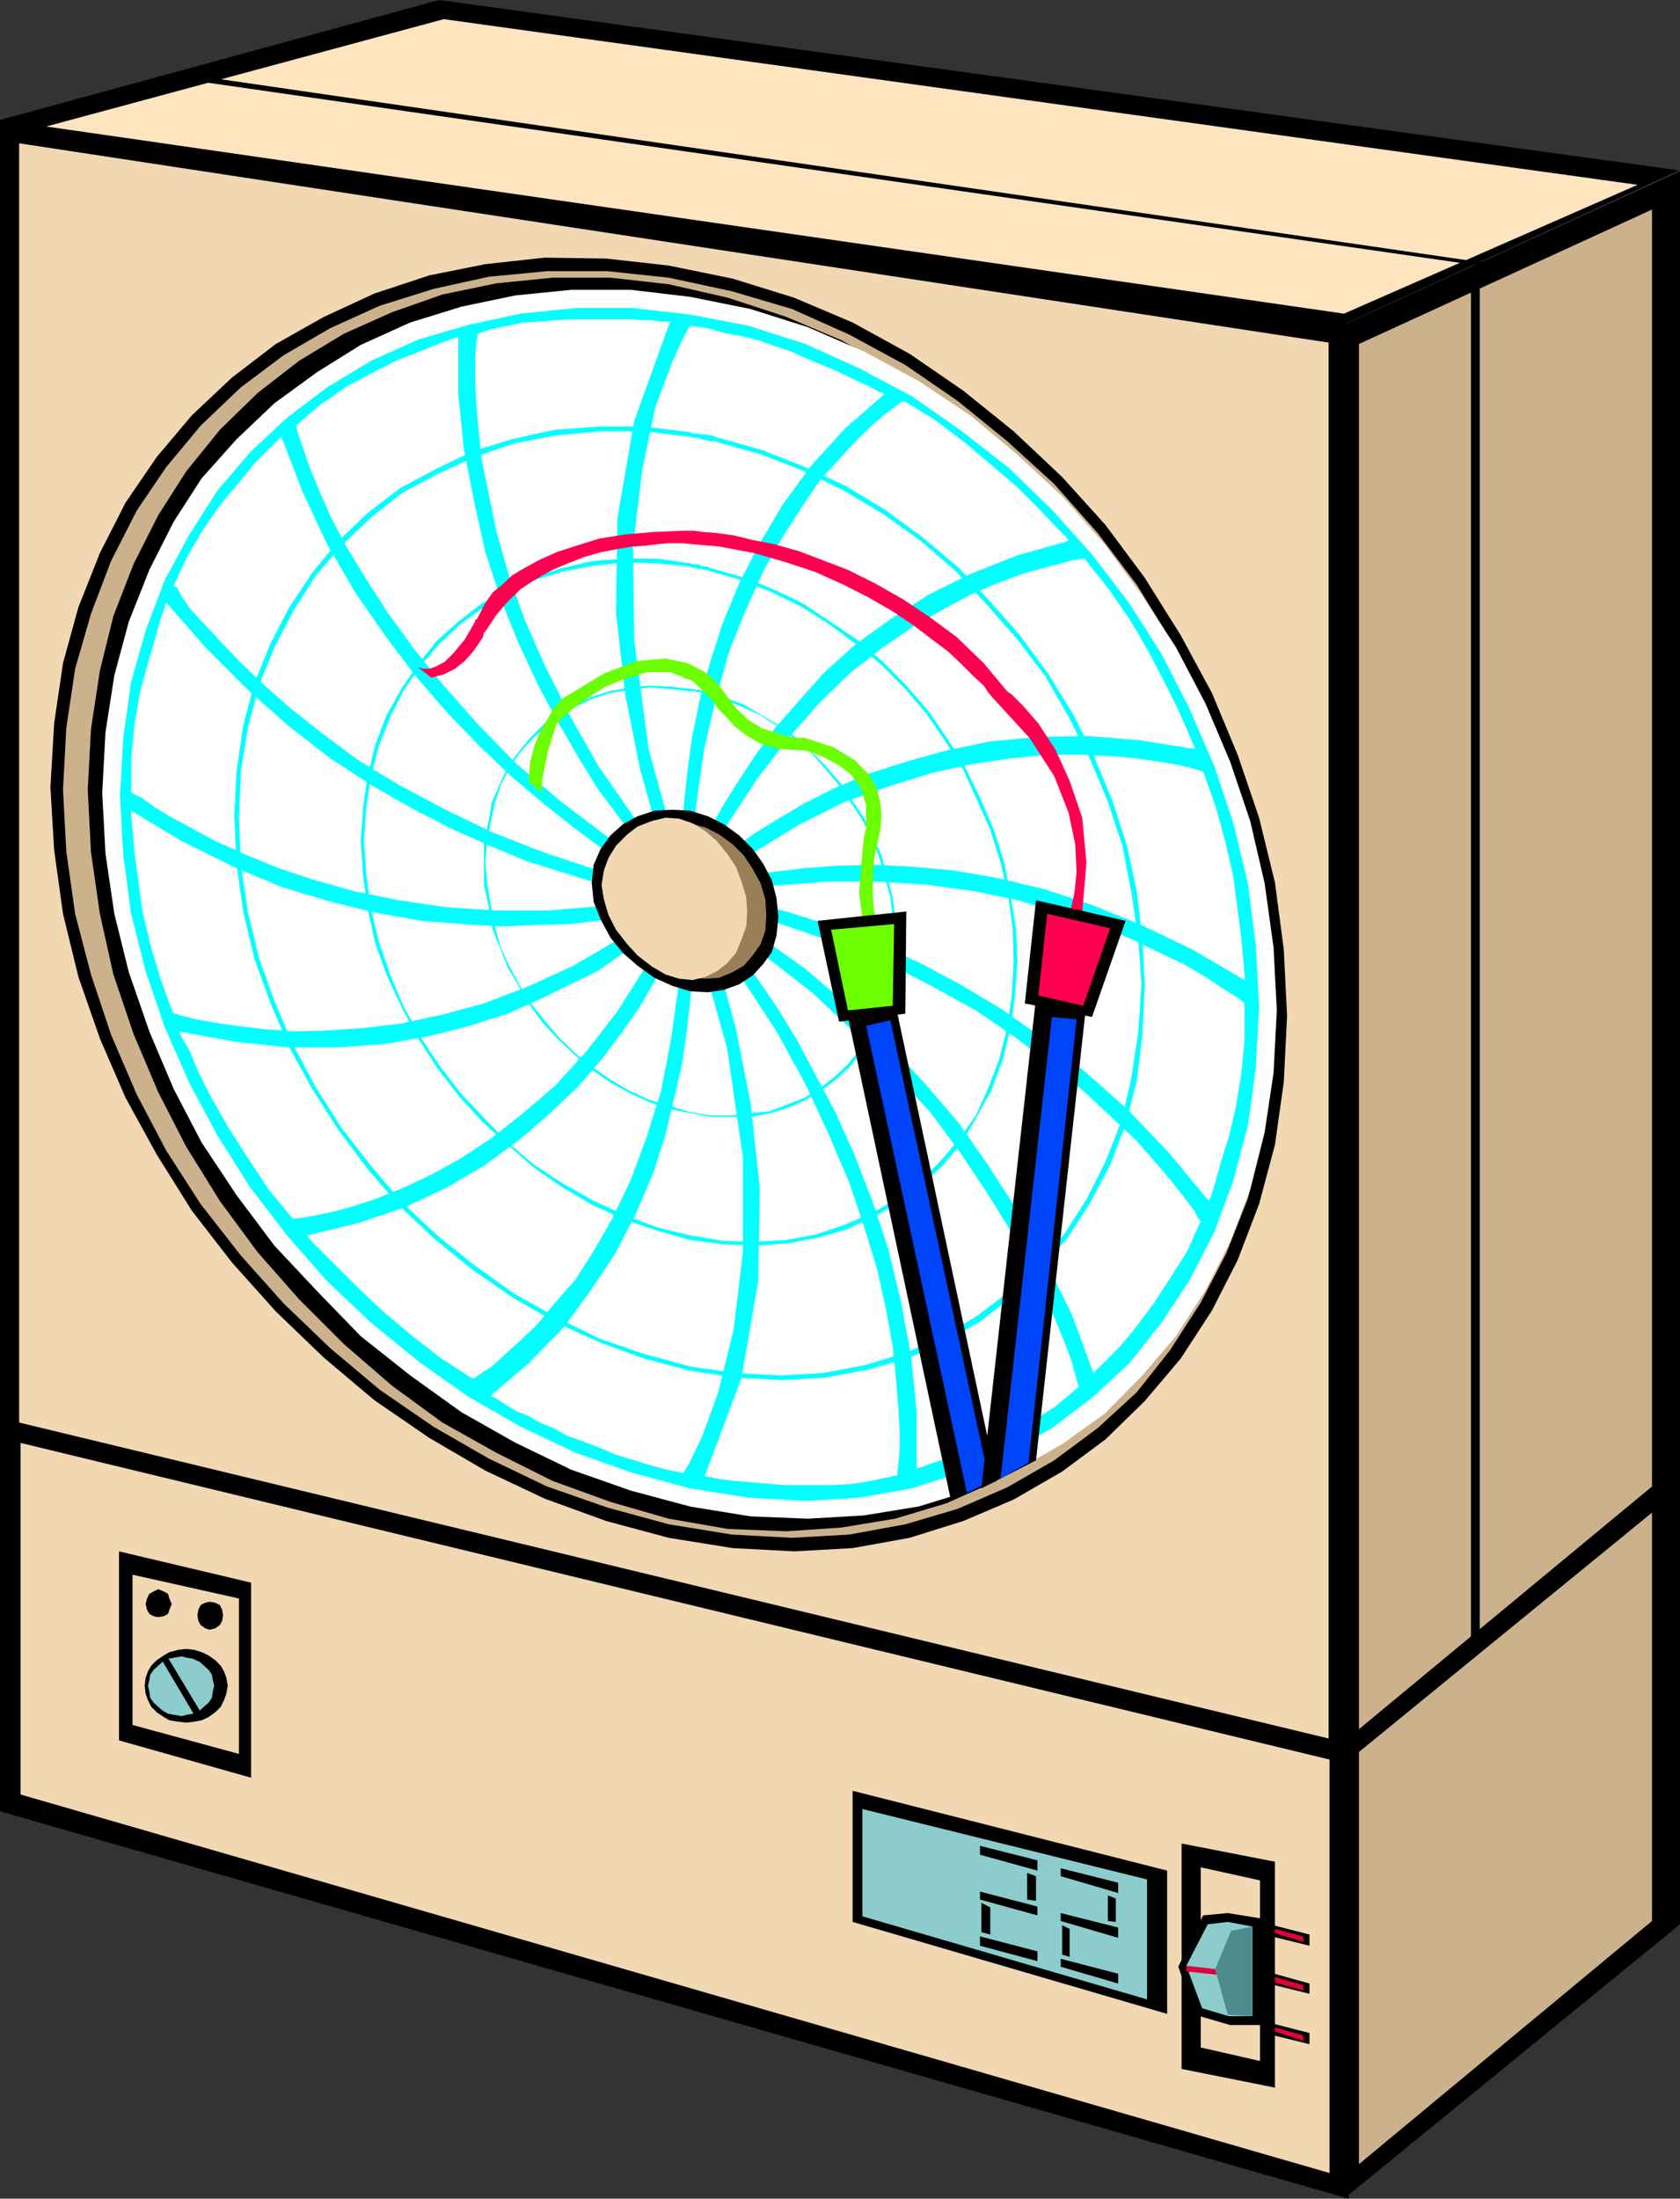
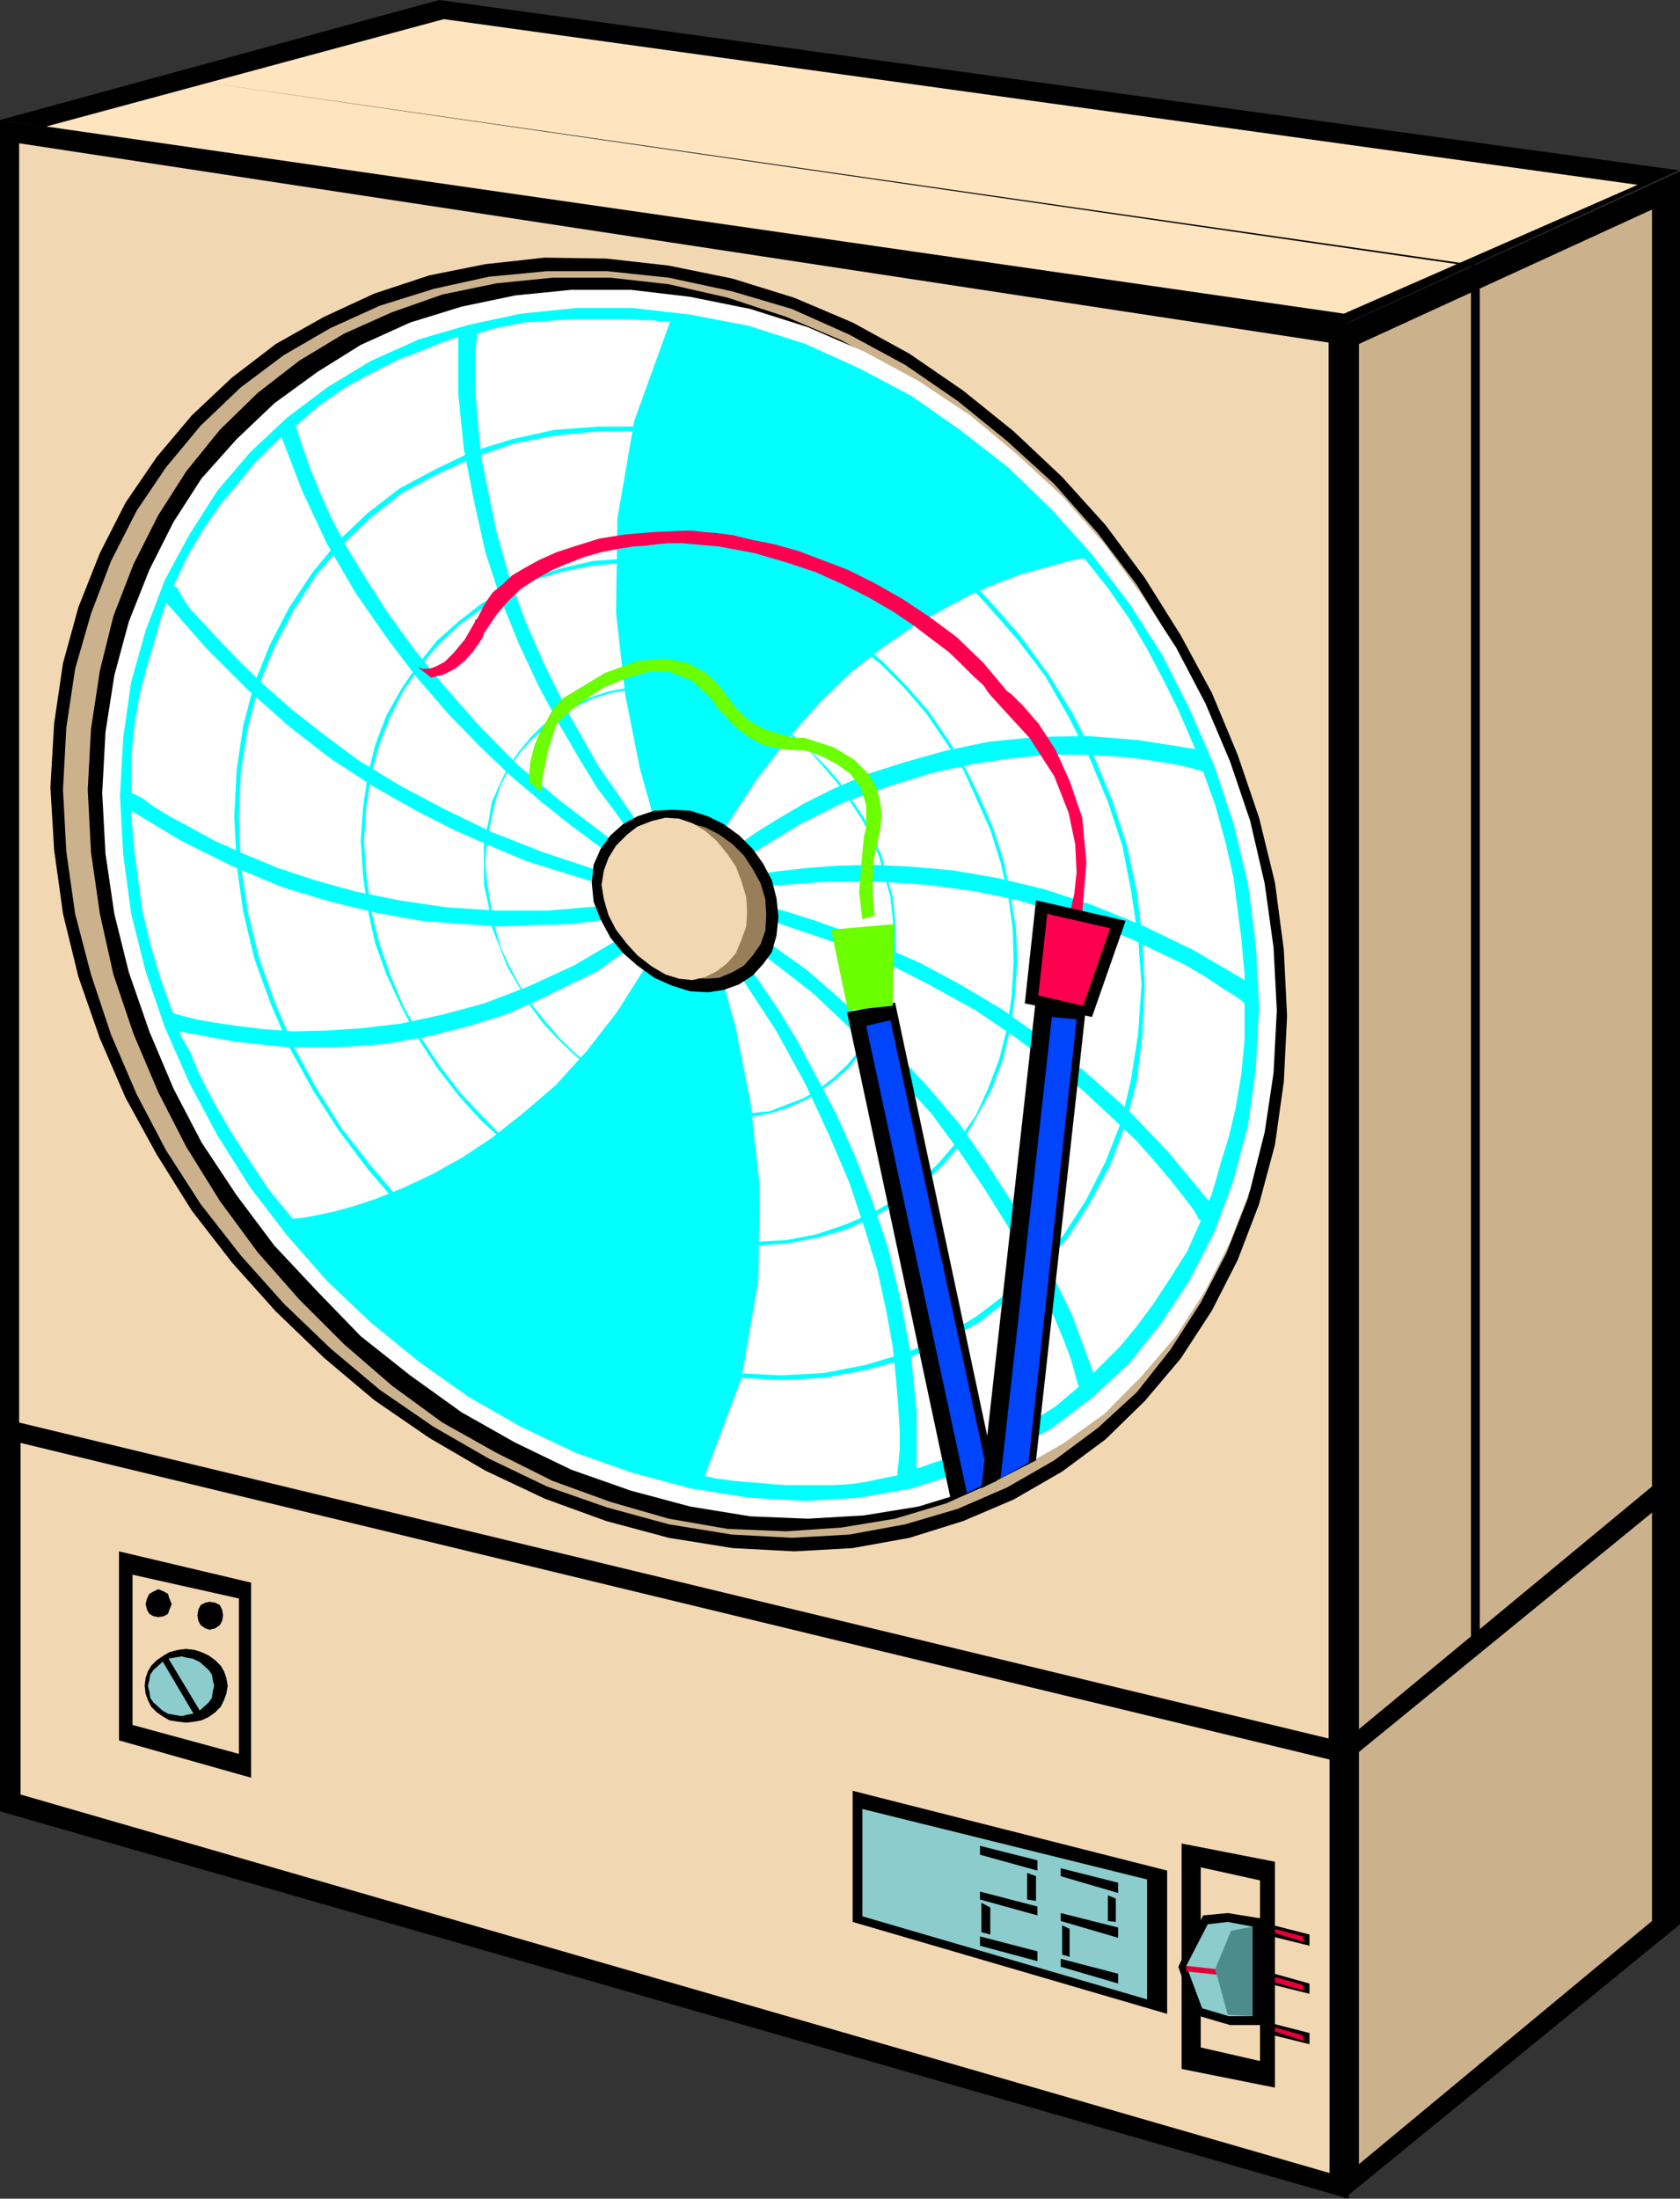
<svg xmlns="http://www.w3.org/2000/svg" width="360" height="471.102">
  <rect width="100%" height="100%" fill="#333333" stroke="none" />
  <path d="M289 471.102v-120L0 298.3v89.8l289 83" />
  <path d="M288 471.102v-120l72-41.801v103l-72 58.8M359.8 309.3 94.103 272.903 0 298.301l287.8 43.902 72-32.902" />
  <path fill="#f2d8b2" d="M284.902 465.602v-110.7l-280.5-51.601V384.5l280.5 81.102" />
  <path fill="#ffe5bf" d="M9.902 299.703 288 339.602l62.902-27.102-255.8-35.598-85.2 22.801" />
  <path d="m41.602 289.902 278.101 40.301.5-.902L44 289.402l-2.398.5" />
  <path fill="#ccb28c" d="M291.203 355.402v108.301L354 411.602V317.5l-62.797 37.902" />
  <path d="M289 378V69.602L0 25.703v282.399L289 378" />
  <path d="M288 378V69.602l72-32.899v282.5L288 378m71.8-341.5L94.103 0 0 25.703l287.8 43.899 72-33.102" />
  <path fill="#f2d8b2" d="M284.703 372.5V73.402L4.102 30.703v274.098L284.703 372.5" />
  <path d="m143.3 329.5 13.7 2.203 13.203.7 12.5-.7 12.2-2.203 11.5-3.598 10.8-4.601 10.399-6 9.3-6.899 8.399-8.199 7.699-9.101 6.703-10.301 5.5-10.801 4.598-12 3.402-12.7 1.899-13.5.699-14.097-.7-14.203-1.898-14.398-3.402-13.899-4.598-13.5-5.5-13.203L253 136.102l-7.7-12.301-8.398-11.301-9.3-10.297-10.399-9.8-10.8-8.7-11.5-7.902-12.2-6.7-12.5-5.3L157 59.703l-13.7-2.8-13.398-1.5-13.199-.2L104 56.602 92 59l-11.797 3.902-10.8 5-10.301 5.801-9.399 7.2L41.102 89l-7.5 8.902-6.7 9.801-5.5 10.797-4.601 11.602-3.301 12L11.602 155l-.801 13.703.8 13.399L13.5 195.8l3.3 13.5 4.602 13.199 5.5 12.703 6.7 12.2 7.5 12 8.601 11.097 9.399 10.5 10.3 9.902L80.203 300 92 308.102l12 7 12.703 6 13.2 4.8L143.3 329.5" />
  <path fill="#ccb28c" d="m143.3 326.602 13.5 2.199 12.903.699 12.297-.7 12-2.198 11.203-3.301 10.598-4.598 10.101-5.8 9.301-6.903 8.399-7.7 7.199-9.097 6.5-10.101 5.5-10.602 4.601-11.7 3.098-12.5 1.902-13.198.801-13.899-.8-14.203-1.903-13.898-3.098-13.7-4.601-13.199-5.5-12.902L250.8 137l-7.2-11.7-8.398-11.097-9.3-10.5L215.8 94.5l-10.598-8.598L194 78.203l-12-6.5-12.297-5.5-12.902-3.8-13.5-2.903-13.2-1.398h-12.898l-12.5 1.199-11.8 2.601-11.5 3.598L70.8 70.3l-10 5.802L51.6 83 43 91.203l-7.398 8.899-6.301 9.3-5.5 10.801L19.5 131.5l-3.398 11.8-1.899 12.7-.703 13.203.703 13.2 1.899 13.398 3.398 13 4.3 12.902 5.5 12.797 6.302 12L43 258l8.602 11 9.199 10.3 10 9.602 10.601 8.899 11.5 7.902 11.801 6.797 12.5 6 12.899 4.5 13.199 3.602" />
  <path d="m143.3 325.402 12.7 2.2 12.5.5 11.8-.801 11.5-1.899 11-3.3 10.102-4.602 9.598-5.797 8.902-6.703 8.2-7.898 6.898-8.899 6.3-9.8L258 267.8l4.402-11.7 2.801-12.3 2-12.899.7-14-.7-13.902-2-13.7-2.8-13.597-4.403-13-5.2-13-6.3-12L239.602 126l-8.2-11.098-8.902-10-9.598-9.402-10.101-8.598-11-7.5-11.5-6.5-11.801-5-12.5-4.101-12.7-2.899-12.5-1.402h-12.398l-12 1.203-11.601 2.399L84 66.902 73.703 71.5l-9.601 5.8-8.899 6.903-8.101 7.899-7.2 8.898-6 9.402-5.3 10.5L24.3 132l-2.899 11.703-1.902 12.5-.7 13 .7 13.399 1.902 13.199 2.899 13 4.3 12.699 5.301 12.5 6 11.703 7.2 11.598 8.101 11 8.899 10.101L73.703 288 84 296.902l10.8 7.899 11.602 6.5 12 6 12.399 4.5 12.5 3.601" />
  <path fill="#fff" d="m147.902 322.8 12.899 2.102 12.3.5 12-.699 11.7-1.902 11.101-3.399 10.098-4.5 9.8-5.601 8.903-6.399 7.899-8 7.398-8.601 6.3-9.801 5.302-10.398 4.3-11.2 3.098-12.3 1.902-12.7.7-13.402-.7-13.5L271 189.3l-3.098-13.398-4.3-12.699-5.301-12.5-6.301-12-7.398-11.3-7.899-10.801-8.902-10.102L218 97.402 207.902 89l-11.101-7.398-11.7-6.301-12-5.2-12.3-3.898-12.899-2.601-12.699-1.5h-12.8l-12 1.199-11.5 2.402-11 3.399-10.602 4.8L68 79.703l-9.2 6.7-8.097 7.699-7.5 8.398-6 9.3L32 122.103l-4.398 11.101-3.102 11.5-1.898 12.2-.7 13 .7 13L24.5 195.8l3.102 12.5L32 221l5.203 12.3 6 11.5 7.5 11.302 8.098 10.8L68 276.703l9.3 9.598 10.602 8.402 11 7.899 11.5 6.5 12 5.8 12.801 4.5 12.7 3.399" />
  <path fill="#0ff" d="m147.902 318.902 12.5 2 12.2.7 11.5-.7 11.3-2 10.301-3.3L216 311.3l9.402-5.301 8.598-6.5 8-7.398 6.902-8.7 6-9.101 5.301-10.3 4.098-11.098 3.101-11.699 1.7-12.3.699-13.2-.7-13.203-1.699-13.2-3.101-12.898-4.098-12.3-5.3-12.2-6-11.8L242 129.3l-8-10.5-8.598-9.598-9.402-9.101-10.297-8-10.3-7.2-11.301-6-11.5-5.199-12.2-3.902-12.5-2.399-12.3-1.402h-12.2l-11.8 1.203-11.2 2.399-10.601 3.101L79.5 77.301 70.102 83 61.5 89.5l-7.898 7.402-7 8.2-6 9.398-5.301 9.8-4.098 10.802-3.101 11-1.7 12-.699 12.5.7 12.5 1.699 12.699 3.101 12.3 4.098 12 5.3 12 6 11.2 7 11.101 7.899 10.301 8.602 9.797 9.398 8.902 10.3 8.399 10.602 7.5 11.2 6.402 11.8 5.598 12.2 4.3 12.3 3.301" />
-   <path fill="#fff" d="M146.203 186.703v-10.8l.5-5 .7-6.5 1-7 1.597-7.7 2.203-7.902 2.598-8.098 3.601-8.703 4.399-8.598 5-8.402 6-8.2L181 91.903l8.402-7.402-.199-.297-.8-.203-1.2-.7-1.601-.8-2-.898-2.399-1.2-2.601-1.199L175.703 78l-2.902-1.2-3.301-1.5-3.598-1.198-3.402-1.2-3.797-.902-3.601-.7-3.602-1-3.598-.5-1.199 1.903-2.703 6-3.598 9.598-2.8 13.5-2 16.5.3 20L139 160.5l7.203 26.203m2.199 11.5v10.598l-.5 5.5-.699 6.199-1 7.203-1.703 7.5-1.898 7.899L140 251.3l-3.598 8.402L132 268.3l-5.2 7.902-6 8.2-7.5 7.699-8.097 6.898.2.3.699.2 1 .703 1.699 1 1.902 1.2 2.399.898 2.601 1.5 2.899 1.199 3.101 1.703 3.399 1.2 3.601 1.398 3.297 1.402 3.902 1.2 3.301 1 3.598 1 3.601.699 1.2-1.899 2.898-6 3.402-9.402 3.301-13.399 2-16.601v-20.399l-3.402-23.3-7.399-26.399" />
  <path fill="#fff" d="m144.3 186.902-1.198-2.8-2.7-7.7-3.3-11.8L134 149l-2-17.7.3-20.198 3.602-20.899 7.7-21.3h-2.2l-1.699-.301h-2.101l-2.399-.2h-12.5l-3.402.2-3.598.3-3.601.2-3.301.699-3.399.699-3.101 1v.703l-.301 1.7-.2 2.898v4.101l.2 4.801.5 6 .703 6.7 1.5 7.398 1.7 8.199 2.597 9.102 3.402 9.601 4.301 9.797L122 153.102l6.203 11 7.7 11.101 8.398 11.7m5.999 10.8 1.2 2.899 2.902 7.699 3.301 12.199 3.098 15.602 2 18.3-.301 19.899-3.598 20.902L151 316.301h.203l1 .199 1.2.3 1.699.2 2.101.3 2.399.2 2.699.203 3.101.297 3.098.203h10.102l3.601-.203 3.399-.5 3.3-.7 3.399-.698v-.801l.199-1.598.3-3.203v-4l-.3-4.797-.5-6.3-.7-6.903-1.398-7.7-1.902-8.698-2.7-8.801-3.3-9.899-4.398-10.3-5-10.801-6.2-11.301-7.5-11.5-8.601-11.797" />
  <path fill="#fff" d="m142.602 187.902-.5-.5-1.2-1.699-2.402-2.8-3.098-3.903-3.402-4.797-4-5.3-4.098-6.7-4.3-7.402-4.399-8.2-4-8.601-3.902-9.598L104 118.301l-2.398-10.801-2.2-11.297L98.203 84.5V72.203l-1 .297-2.601.902-4.102 1.7-5 1.898-5.797 2.902L74 83l-5.598 3.902-5 4.301.2.7.5 1.699 1 2.898 1.398 4 1.902 4.602 2.399 5.5 3.402 6.5 4.098 6.699 4.8 7.5 5.5 7.601 6.5 8 7.399 8.399 8.203 8.402 9.598 8.098L131.1 180l11.5 7.902m9.103 8.398.5.5 1.399 1.903 2.398 2.899 3.203 3.8L162.5 210l4.102 6 4.101 6.703 4.098 7.7 4.3 8.097 4.102 9.203L187 257.5l3.402 10.3L193 278.603l2.203 11.8 1.2 12v12.2l.898-.2 2.699-1 4-1.199 5.102-1.902 5.5-2.598 5.8-2.703 5.7-3.598 5.101-4.3-.3-.7-.5-1.902-.903-3.2-1.5-4-2.098-5.097-2.699-5.703-3.101-6.5-4.102-7.2-4.797-7.698-5.5-8.2-6.203-8.402-7.7-8.398-8.398-8.602-9.101-8.598L163.5 204.5l-11.797-8.2" />
  <path fill="#fff" d="m141.902 189.8-1-.5-1.699-.898-2.8-1.902-4.102-2.398-4.801-3.399-5.5-4.101-6-4.801-6.5-5.5-6.5-6.2-7-7.199-6.898-8-6.5-8.601-6.5-9.399-6-10.3L64.8 105.3l-4.5-11.7-.7.7-2 1.902-3.101 3.098-3.297 4.101L47.301 108l-3.801 5.5-3.398 5.8-2.899 6.2.797.5.902 1.703 1.7 2.598 2.898 3.101 3.602 3.899 4.3 4.5 5 4.8 6 5.301 7 5.5 7.399 5.5 8.699 5.301 9.602 5.098 10.3 5 11 4.3 12.301 4.102 13.2 3.098m10.8 4.301.7.5 1.898 1 2.902 1.898 4.098 2.602 4.8 3.601 5.5 3.899 5.801 5 6.399 5.8 6.8 6.7 6.899 7.398 7 8.203 6.203 8.899 6.5 10.101 6 10.797 5.5 11.203 4.598 12.5.699-.703 1.902-1.898L240 288.5l3.402-4.098 3.801-5.101 3.598-5.5 3.601-5.7 2.899-6.5-.5-.5-.899-1.699-2.199-2.902-2.601-3.297-3.602-4.3-4.098-4.602-5.3-5-6-5.598-6.899-5.703-7.703-5.797-8.398-5.703-9.602-5.297-10.297-5.3-11.3-4.301-12-4.102-13.2-3.398" />
  <path fill="#fff" d="M141.902 192h-1l-1.699-.5-3.3-.5-4.301-.898-5.602-1.5-6.2-1.899-7-2.203-7.398-3.098-8.199-3.601-8.402-4.301-8.801-5-9.2-6-8.8-6.797-8.898-7.902-8.899-8.899-8.601-9.8-.301 1-.899 2.601L33.203 137l-1.5 5.102L30 148.3l-1.2 7-.698 7.199v7.203l.5.399 1.699.8 2.601 1.899 3.399 2.101 4.5 2.399 5.3 2.902 6.5 2.899 7 2.898 7.899 2.602L76.102 191l9.398 1.902 10.102 1.5 10.8.7h11l12-1 12.5-2.102m10.801 0h.7l1.898.5 3.402.402 4.297 1 5.5 1.399 6.3 2 6.7 2.402 7.703 3.098 8.098 3.601 8.402 4.5 8.899 5.301 8.898 6.297 9.102 7.203 9.101 8.098 8.7 9.101L259 257.301l.5-1 .902-2.899 1.2-4.3 1.699-5.5 1.5-6.301 1.199-7.2.703-7.398V215l-.5-.5-1.703-1.2-2.598-1.597-3.601-2.402-4.598-2.7-5.5-2.601-6-2.898-7.203-2.899-7.898-2.601-8.899-2.7-9.101-1.902L199 189.602l-10.797-.7h-11l-12 .899-12.5 2.199" />
  <path fill="#fff" d="m142.602 194.102-.7.3-1.699.5-3.101.7-4.102.699-5 1-6 .699-7 .203-7.7.297-8.097-.5-8.902-.7-9.598-1.698-9.902-2.399-10.301-3.101-10.5-4.399-11.098-5.5-10.8-6.5v1.2l.3 2.898.399 4.601.8 6 .899 6.7 1.703 7.199 2.2 7.402 2.597 7.2.5.3 1.703.5 2.797.7 3.902.699 4.801.699 5.7.699 6.5.5 7.199-.2 7.5-.5 8.398-1 8.8-1.898 8.903-2.402 9.399-3.598 9.8-4.5 9.899-5.8 9.8-7m9.102-4.302.7-.198 1.699-.5 3.101-.7 4.098-1 5.3-.699 6-.703 6.7-.5 7.699-.2 8.402.403 8.899.797 9.3 1.602 10.102 2.398L234 193.902l10.602 4.301 11 5.297 11.101 6.5v-1.2l-.3-3.097-.403-4.601-.797-6.2-.902-7-1.7-7.402-2.199-8-2.601-7.2-.7-.198-1.699-.5-2.902-.7-4.098-.699-4.8-.703-5.5-.5-6.5-.297h-7.2l-7.902.797-8.098 1.203-8.699 1.899-9.3 2.898-9.403 3.3-9.598 4.802-9.8 6-9.899 7.199" />
  <path fill="#fff" d="m144 196.102-.398.398-1.5 1.203-1.899 2-3.601 2.399-3.801 2.601-4.801 3.399-5.797 2.8-6.5 3.2-6.902 3.101-8.2 2.598L92 222l-9.598 1.703-9.902.7H61.703l-11.3-1.2-12-2.203.5 1.203 1.699 2.899 1.898 4.601 2.902 5.7 3.598 6.3 4.102 6.399 4.5 6.8 5.101 6.2h.5l1.899-.2 2.601-.5 3.399-.699 4.5-1.203 5.101-1.7 5.5-2.198 6.2-2.899 6.5-3.601 6.5-4.301 6.699-5.301 7-6 6.699-7.398 6.5-8.399 6.199-9.8 5.5-10.801m6.3-8.399.5-.5 1.403-1.203 2.399-1.898 3.101-2.7 4.098-2.902 5-3.098 5.601-3.3 6.399-3.2 7.199-3.101 8.203-2.598 8.598-2.402 9.199-1.899 10.3-1 10.802-.199 11 .899 12 1.898-.5-1.2-1.2-2.8-2.101-4.797-2.899-5.8-3.402-6.5-3.797-6.5-4.8-6.903-5-6.297h-.801L230 120l-2.7.703-3.597 1-4.5 1.2-5.101 1.898-5.7 2.402-5.8 3.098-6.7 3.8-6.699 4.602-6.8 5.297-6.903 6.703-6.5 7.399-6.7 8.699-6.3 9.601-5.7 11.301" />
-   <path fill="#fff" d="m146.203 197.3-.203.7-.797 1.703L144 202.5l-1.898 3.902-2.102 4.301-2.898 5-3.899 5.598-4.3 5.699-5 5.8-6 5.7-6.5 5.602-7.403 5.5-8.2 4.8-9.097 4.301-10.101 3.399-10.801 2.601.699 1 2.402 2.399 3.598 3.601L76.8 276l5.302 5 6.3 5.3 6.2 4.802 6.699 4.3.5-.199 1.402-1 2.2-1.402 2.597-2.399 3.203-2.902 3.797-3.598 3.8-4.601 4.403-5 4-6.2 4.098-7.199 3.902-8.199 3.297-8.902 3.102-9.801 2.199-11.297L145.5 210.5l.703-13.2m2.199-10.8.2-.797.699-1.601 1.199-3.2 1.902-3.601 2.399-4.5 3.199-5.098 3.602-5.5 4.3-6 5.301-6 5.5-6.203 6.7-6 7.398-5.297 8.199-5.3 9.102-4.5L218 119l11-3.098-.7-1-2.398-2.402-3.402-3.598-4.5-4.5-5.598-4.8-5.699-4.801-6.3-4.801-6.7-4.098-.5.2-1.402 1-2.2 1.699-2.8 2.402-3.2 3.098-3.8 4.101-4.098 4.5-3.8 5.598-4.102 6.402-4.098 7.2-3.8 8.398-3.602 8.902-2.899 10.301L150.801 161l-1.7 12-.699 13.5" />
  <path fill="#0ff" d="M153.902 93.8v1l9.301 2.602 9.2 3.598 8.398 4.102 8.402 5 8.098 5.8 7.5 6.5 6.699 7.2L218 137l6 7.902 5 8.7 4.602 9.101 3.8 9.098 3.098 9.402 1.902 9.797 1.5 10.102.7 9.8-.7 10.399-1.5 9.8-2.101 9.102-3.399 8.7-4.101 8.097-4.801 7.5-5.7 6.703-6.3 5.7-6.7 5.097-7.398 4.5-7.902 3.402-8.7 2.598-8.898 1.703-9.101.5-9.598-.5-9.8-1.402-9.903-2.7-9.598-3.3-9.3-4.598-8.899-5-8.402-6-7.899-6.3-7.699-7.2-6.703-7.902-6.297-8.098-5.5-8.703-4.8-8.898L58.8 214.5l-3.301-9.297-2.398-9.902-1.5-10-.399-10.098.399-9.902 1.5-9.301 2.398-9.098 3.3-8.199 4.102-7.902 4.801-7.5 5.5-6.399 6.297-6 6.703-5.3 7.7-4.102 7.898-3.598L110.203 95l8.899-1.7 9.3-.898H138l9.902 1.2.7.199h1l.699.3.902.2v-1.2h-.902l-.7-.199h-1l-.699-.3-9.902-1.2h-9.797l-9.402.7-9.098 2-8.402 2.601-7.899 3.797-7.699 4.102-6.902 5.3-6.301 6-5.5 6.7-5 7.5L57.902 138l-3.402 8.402-2.398 9.098-1.399 9.602-.5 9.8.5 10.399 1.399 10 2.398 10.101 3.402 9.399L62 224.402l5 9.098 5.5 8.602 6.3 8.398 6.903 8 7.7 7.203 7.898 6.399 8.402 5.8 9.098 5.301 9.402 4.297 9.797 3.602 9.902 2.601 10.098 1.5 9.602.5 9.101-.5 9.098-1.703 8.601-2.398 8-3.602 7.598-4.297 6.8-5.3 6.2-6 5.8-6.7 4.802-7.5 4.3-8.101 3.301-8.7 2.399-9.3 1.199-9.899.5-10.5-.5-10.101L243.6 191l-2.101-9.797-3.098-9.601-3.902-9.399-4.5-9.101-5.297-8.602-6-8.2-6.5-7.398-6.703-7.199-7.7-6.5-8.198-6-8.399-5.101-8.601-4L163.5 96.5l-9.598-2.7" />
  <path fill="#0ff" d="M153.902 94.8v-1l-.699-.198-.5-.301H152l-.797-.2v1.2l.797.199h1.203l.7.3m-1.7 26.903v.7l6.7 1.898 6.5 2.601 6.5 3.2 5.699 3.601 5.8 4.297 5.301 4.3 5 5 4.797 5.602 4.102 6 3.8 6 2.899 6.399 2.902 6.5 2.2 7 1.597 6.902 1 7.2.203 7-.402 7.398-1 7-1.7 6.699-2.398 6.3-2.601 5.7-3.602 5.102-4.098 4.8-4.3 4.301L192 257l-5.5 3.102-5.7 2.398-6 2-6.3 1.203-6.7.399-6.698-.2-7.2-1.199-7-1.703-6.902-2.598-6.797-3.101-6.402-3.598-6.301-4.101-5.7-4.801-5.097-5.301-5-5.297-4.601-6L90 222l-3.598-6.5-2.8-6.7-2.399-7-1.703-6.898-1-7.5-.5-7.199.5-7.203 1-6.7 1.703-6.5 2.399-6.198 2.8-5.5L90 142.8l4.102-4.8 4.601-4.297 5-3.601 5.098-3.2 5.699-2.601 6.3-1.899 6.403-1.199L134 120.5l6.902.203 7 .7.5.3h.7l.5.2h.699v-.7l-.7-.3h-1.199l-.5-.2-7-1h-7.199l-6.703.5-6.5 1.5-6.2 1.899-5.5 2.601-5.597 3.098-5 3.902-4.601 4.098-4 5L86 147.6l-3.2 5.7-2.398 6.3-1.601 6.5-1 6.899-.5 7.203.5 7.5 1 7.2 1.601 7.199 2.399 6.699L86 215.703l3.602 6.797 4 6.203 4.601 6 5 5.5 5.598 5.098 5.5 4.8 6.199 4.301 6.5 3.801 6.703 3.098 7.2 2.402 7 2 7.199.899 6.898.3 6.8-.5 6.403-1.199 6-1.703 5.797-2.598 5.5-3.199 5.102-3.8 4.5-4.301 4.101-4.801 3.098-5.5 3.101-5.598 2.399-6.402 1.699-6.801 1-7.2.5-7.398-.297-7-1.203-7.402-1.398-7-2.2-6.898-2.902-6.7-3.098-6.3-3.8-6.2-4.102-6-4.797-5.5-5-5.101-5.601-4.801-5.7-3.797-5.8-3.902-6.5-3.098-6.7-2.601-6.699-1.899" />
  <path fill="#0ff" d="M152.203 122.402v-.699l-.5-.3h-.902l-.5-.2v.7l.5.199h.902l.5.3m-1.703 25.7v.398l4.3 1.203 4.102 1.7L163 153.3l3.8 2.402 3.602 2.7 3.399 2.898 2.902 3.3 2.899 3.399 2.601 3.8 2.399 3.602 2.199 4.098 1.601 4.102 2.399 8.601.5 4.598.3 4.5-.3 4.402-.7 4.5-1 4.098-1.398 3.8-1.902 3.899-2.2 3.102-2.601 3.101-2.898 2.7-3.102 2.398-3.098 1.902-3.601 1.399-3.899 1.5-4.101.398-4 .5h-4.399l-4.5-.7-4.601-1.398-4.098-1.199-4.3-2-4.102-2.402-3.801-2.598-3.598-2.902-3.402-3.3-3.098-3.598-2.902-3.601-2.598-4.098-2.199-4.101-1.902-4.102-1.2-4.297-.898-4.601-.8-4.801-.403-4.5.402-4.598.801-4.3.899-4.102 1.199-3.598 1.902-3.601 2.2-3.301 2.597-2.899 2.902-2.699 3.098-2.402 3.402-1.899 3.598-1.699 3.8-1.203 4.102-.7 4.301-.5 4.098.302 4.601.5h1.2l.199.199v-.5h-.2l-.5-.2h-.699l-4.601-.5-4.301-.199-4.098.399-4.3.8-3.801 1.2-3.598 1.601-3.402 2-3.399 2.399-2.8 2.8-2.399 2.899-2.402 3.402-1.7 3.598-1.699 3.8-.699 4.102-1 4.301v9.399l1 4.5.7 4.601 1.699 4.297 1.699 4.3 2.402 4.102 2.399 4.098 2.8 3.8 3.399 3.602 3.402 3.2 3.598 3.101 3.8 2.598 4.301 2.402 4.098 1.899 4.3 1.5 4.602.898 4.5.8h8.7l4.101-.8 3.797-1.2 3.602-1.597 3.398-2 3.102-2.402 2.898-2.598 2.402-3.101 2.399-3.399 1.601-3.8 1.7-3.903 1-4.297.699-4.3.199-4.602-.2-4.5-.5-4.598-1.198-4.3-1.2-4.602-1.902-4-1.898-4.098-2.399-3.601-2.703-3.899-2.797-3.3-3.402-3.403-3.098-2.898-3.601-2.602-4.102-2.398-3.797-2.2-4.402-1.601-4.301-1.2" />
  <path fill="#0ff" d="M150.5 148.5v-.398h-.2l-.3-.301h-.7v.5h.7l.3.199h.2" />
  <path d="m147.902 212.402 3.801.2 3.399-.5 3.3-1.2 2.899-1.902 2.199-2.398 1.902-2.602 1-3.598.399-3.902-.399-4-1-3.898L163.5 185l-2.2-3.098-2.898-2.902-3.3-2.398-3.399-1.7-3.8-1.199L144 173.5l-3.797.203-3.601 1.2-3.102 1.699-2.7 2.398-2.097 2.902-1.5 3.399-.402 3.8.402 4.102 1.5 3.797 2.098 3.902 2.699 3.301 3.102 2.7 3.601 2.597 3.797 1.703 3.902 1.2" />
  <path fill="#997f59" d="m147.902 209.5 3.301.203 2.899-.203 2.898-1.2 2.402-1.398 1.899-2.199 1.699-2.402 1-2.899.203-3.3-.203-3.399-1-3.402-1.7-3.098-1.898-2.902-2.402-2.399-2.898-2.101-2.899-1.5-3.3-.899-3.403-.3-2.898.5-2.602 1-2.398 1.699-2.2 2.101-1.402 2.399-1 2.902-.2 3.399.2 3.3 1 3.399 1.402 3.101 2.2 2.899 2.398 2.402 2.602 1.899 2.898 1.398 3.402 1" />
  <path fill="#f2d8b2" d="m145.5 209.703 2.902.297 2.801-.7 2.399-1.198 2.199-1.7 1.902-2.199 1.2-2.902 1-2.801.199-3.2-.2-3.097-1-3.3-1.199-3.2-1.902-2.8-2.2-2.7-2.398-2.101-2.8-1.7-2.903-1-2.898-.199-2.899.7-3.101 1.199-2.2 1.699-2.402 2.402-1.598 2.598-1 2.699-.5 3.102.5 3.101 1 3.399 1.598 3.101 2.402 3.098 2.2 2.402 3.101 2.399 2.899 1.699 2.898.902" />
  <path fill="#ffe5bf" d="M9.902 27.102 288 67.203l62.902-27.601-255.8-35.5-85.2 23" />
-   <path d="m41.602 17.3 278.101 40 .5-.698L44 16.5l-2.398.8" />
+   <path d="m41.602 17.3 278.101 40 .5-.698l-2.398.8" />
  <path fill="#ccb28c" d="M291.203 73.703V370.5l62.797-52V44.902l-62.797 28.801" />
  <path d="M317.102 351.102V59.5h-1.899v291.602h1.899" />
  <path fill="#6bff00" d="m187.5 196.102-.297-1.5L187 190.5l.203-6 1.5-7.2v-.698l.2-1.7-.2-2.402-.703-3.297-1.7-3.101-3.097-3.2-4.601-2.8-6.2-2h-2l-1.902-.399-2.598-.8-2.699-.903-2.8-1.7-2.7-2.597-2.402-3.203-.5-.7-1.399-1.698L151 144l-3.598-1.898-4.8-1-6 .5-7 2.601-8.801 5.297-.301.203-.898 1-1.2 1.399-1.199 2.199-1.5 2.601-1.203 2.899-.898 3.601-.301 4.098 2.699 2.203.203-2.703 1.2-6 1.898-6 3.402-3.098.899-.699L126 149.5l3.402-2.2 4.598-1.898 4.8-1.402h4.802l4.8 1.902 4.301 4.098.2.5 1 1.402 1.699 1.7 1.898 2.101 2.902 2.2 3.098 1.699 3.8.898 4.302.3h.8l1.899.5 2.101.903 2.899 1.5 2.902 2.098 2.2 2.902 1.199 3.797v4.8l-.5 2.2-.5 5.3-.5 6.5.699 5.7 2.699-.898" />
  <path d="M213.602 317.3 191.8 214.8l-10.301 2.102 22.3 104.7 9.802-4.301" />
  <path fill="#0044fc" d="m212 317.5-21.2-98.898-5.198 1.199 21.601 100.101L212 317.5" />
-   <path d="m179.8 218.902 14.2-1.699.203-21.902-19 2 4.598 21.601" />
  <path fill="#6bff00" d="m181.703 216.5 9.598-1 .3-17.5-13.5 1.203 3.602 17.297" />
  <path fill="#ff0051" d="m229.203 195.602.297-1 .703-3.102.5-4.598-.3-6-1.403-6.699-3.098-7.902-5.3-8.2-7.7-8.398-.199-.203-1-1.2-.902-1.398-2.2-2-2.398-2.402-2.902-2.797-3.598-2.703-3.8-2.898L191.3 131l-5-2.898-5.5-2.801-6-2.7-6.301-2.101-6.898-2-7.5-1.398-7.899-.7h-3.101l-2.2.2-2.402.3-2.898.2-3.102.5-3.598.699-3.601 1-3.598 1.402-3.3 1.399-3.602 2-3.2 2.101-2.8 2.7-2.399 2.8-2.402 3.598-.297.3-.203.899-1 1.5-1.2 1.703-1.698 1.899L97.5 143.3l-2.398 1.199-2.7.703-2.8-2.203h.199l.699.3H92l1.402-.5 1.899-1 1.902-1.898L99.602 137l2.199-3.797v-.3l.5-.403 1.199-2.398.902-1.5 1.2-1.7 2-1.601 2.101-2 2.7-1.598L115.5 120l3.8-1.7 4.302-1.398 4.8-1.5L134 114.5l6-.5 6.703-.297h1.899l2.199.297 2.8.203 3.602.5 4.098 1 4.601.899 5.301 1.5 5 1.898 5.5 2.102L187.5 125l6 3.402 5.703 3.801L205 136.5l5.8 5.602 5 6 1 .699 2.403 2.402L222.5 155l3.602 5.5 3.101 6.8 2.7 7.903.898 9.598-.899 10.8h-2.699" />
  <path d="M222 312.902 232.8 215l-10.8-1.2-11.7 105.102 11.7-6" />
  <path fill="#0044fc" d="m220.402 313.402 10.301-95-5.3-.5-11 98.899 6-3.399" />
  <path d="M219.602 215 234 217.902l7.203-20.601L222 192.902 219.602 215" />
  <path fill="#ff0051" d="m222.5 213.3 9.602 2.2 5.8-16.598-13.5-3.101-1.902 17.5" />
  <path d="M250.102 400.8v30.7l-67.399-19.7v-28.097l67.399 17.098m23.101-1.899v48.399l-20-4V395l20 3.902" />
  <path fill="#f2d8b2" d="M270 402.902v38.7l-12.7-2.899v-38.601l12.7 2.8" />
  <path fill="#8ccccc" d="M245.8 402.703v25.7l-61-17.801v-23l61 15.101" />
  <path d="M239.602 403.402v2.2L227.3 402v-1.7l12.3 3.102m.002 9.598v2.203l-12.301-3.601v-1.7L239.6 413m.002 9.902V425l-12.301-3.598v-1.699l12.3 3.2m-.499-11.103v-5l-1.7-.698v5.5l1.7.199m-9.899 7.499v-6l-1.601-.8v6.3l1.601.5m-6.903-20.698v2.199l-12.3-3.399V395.5l12.3 3.102m0 9.898v1.902L210 407v-1.7l12.3 3.2m0 9.602v2.101l-12.3-3.3v-2l12.3 3.199M222 407.3V402l-1.898-.7v5.7l1.898.3m-9.797 7.2v-5.797l-1.902-1V414l1.902.5m58.297-3.398v22.8h-6.898l-7.5-2.199-3.602-10.3 5.3-11 5.302-.5 7.398 1.199" />
  <path fill="#8ccccc" d="M268.402 412.8V432h-5.101l-5.7-1.7-3.398-9.097 4.598-8.902 4.3-.5 5.301 1" />
  <path fill="#4c8c8c" d="m268.402 412.8-4.601.903-3.399 8.2 2.7 9.8 5.3.297v-19.2" />
  <path fill="#e20038" d="m260.402 421.902-6.199-.699v1.2l6.5.699-.3-1.2" />
  <path d="M280.602 425 272 422.602l-.297 2.398 8.899 2.203V425" />
  <path fill="#e20038" d="m279.203 425.3-6-1.698v1.199l6.2 1.699-.2-1.2" />
  <path d="M280.602 414.5 272 412.3l-.297 2.403 8.899 2.2V414.5" />
  <path fill="#e20038" d="m279.203 414.902-6-1.601v.902l6.2 1.899-.2-1.2" />
  <path d="m280.602 435.602-8.602-2.2-.297 2.399 8.899 2.199v-2.398" />
  <path fill="#e20038" d="m279.203 436.102-6-1.7v.899l6.2 2-.2-1.2" />
  <path d="M25.5 332.402v40.5l28.3 8v-41.8l-28.3-6.7" />
  <path fill="#f2d8b2" d="M28.402 337.402v32.2l22.801 6.199V342.5l-22.8-5.098" />
  <path d="m39.902 369.102 1.7-.2 1.601-.3 1.5-.7 1.399-1 1.199-1.199.699-1.402.5-1.399.3-1.699-.3-1.703-.5-1.398-.7-1.2-1.198-1.199-1.399-1-1.5-.703-1.601-.5-1.7-.2-1.699.2-1.902.5-1.2.703-1.5 1-1.199 1.2-.699 1.199-.5 1.398-.203 1.703.203 1.7.5 1.398.7 1.402 1.199 1.2 1.5 1 1.199.699 1.902.3 1.7.2" />
  <path fill="#8ccccc" d="m38.902 367.703 1.2-.3 1.199-.2 1.5-.703.902-.797 1-.902.7-1 .199-1.399.3-1.199-.3-1.203-.2-1.2-.699-1-1-.898-.902-.8-1.5-.7-1.2-.199-1.199-.3-1.699.3-1.203.2-1.2.699-.898.8-1 .899-.699 1L32 360l-.297 1.203.297 1.2.203 1.398.7 1 1 .902.898.797 1.199.703 1.203.2 1.7.3" />
  <path d="M42.8 366.5 36 355.203l-1.2.7 6.802 11.5 1.199-.903m-8.899-20 1.2-.2.898-.5.3-.898.5-1.199-.5-1.203-.3-1-.898-.5-1.2-.5-1 .5-.902.5-.5 1-.297 1.203.297 1.2.5.898.902.5 1 .199m11 2.703 1.2-.3 1-.7.5-.902.199-1.2-.2-1.199-.5-1-1-.5-1.199-.199-.902.2-1 .5-.5 1-.2 1.199.2 1.199.5.902 1 .7.902.3" />
</svg>